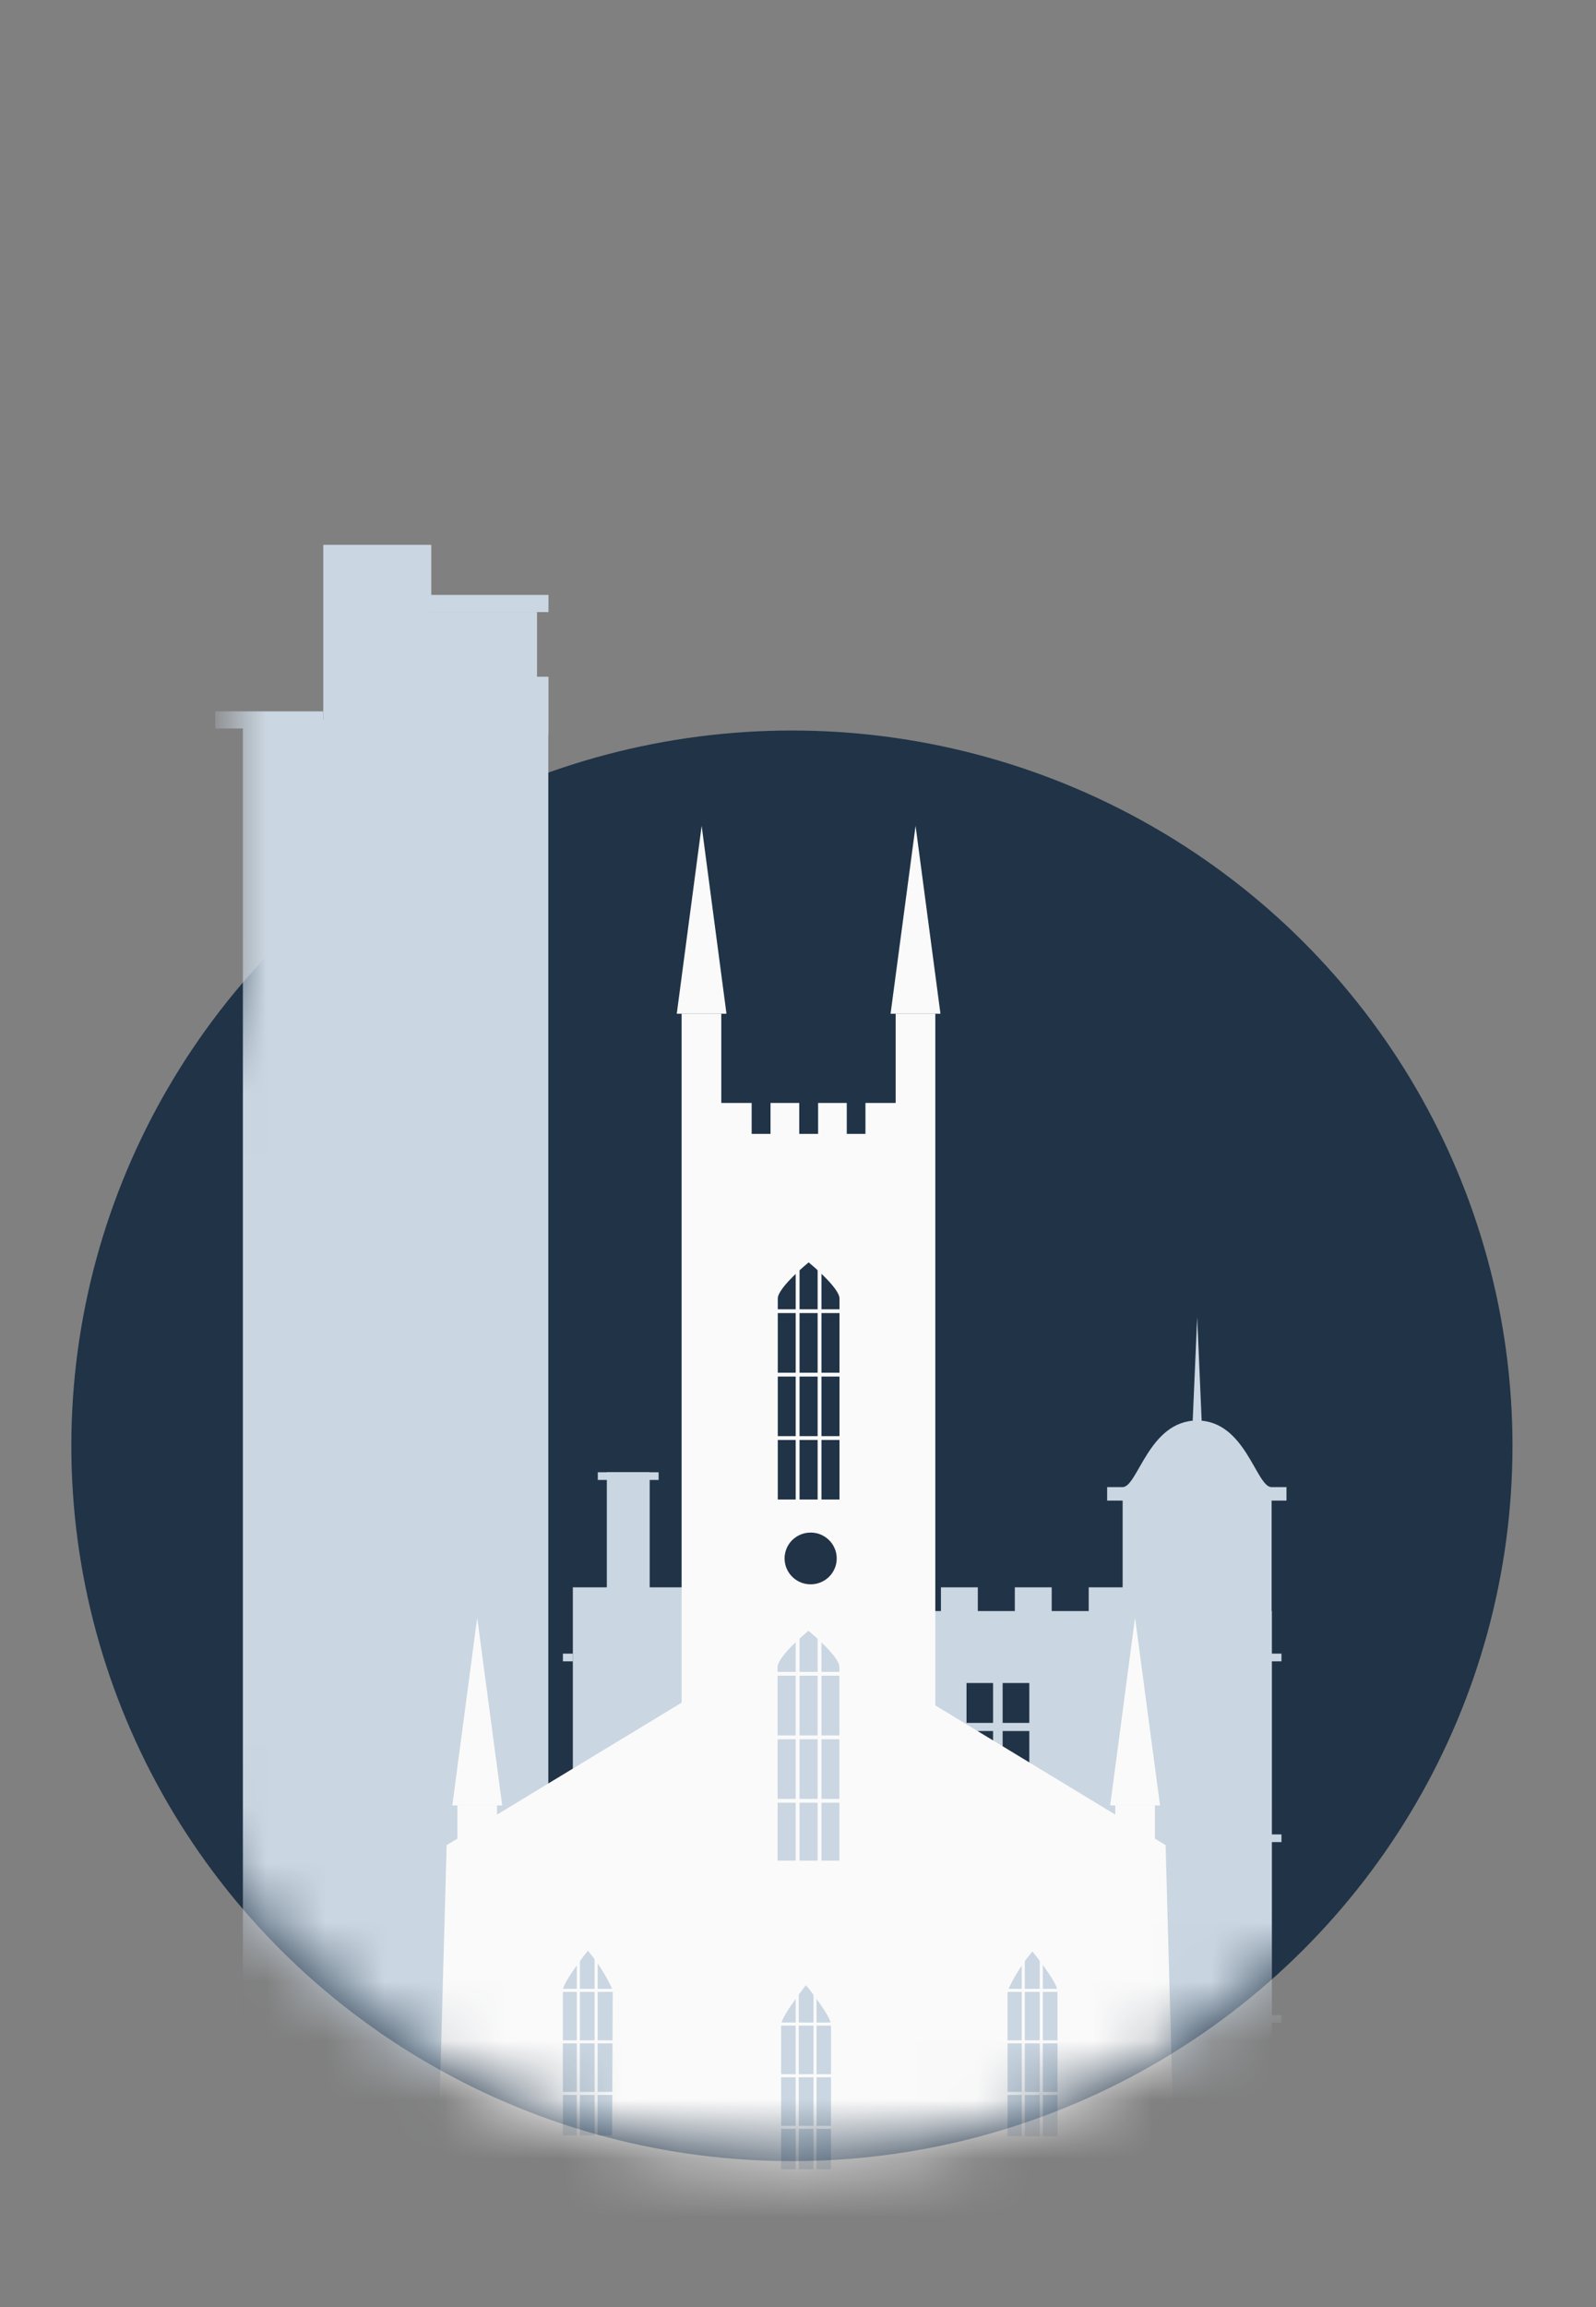
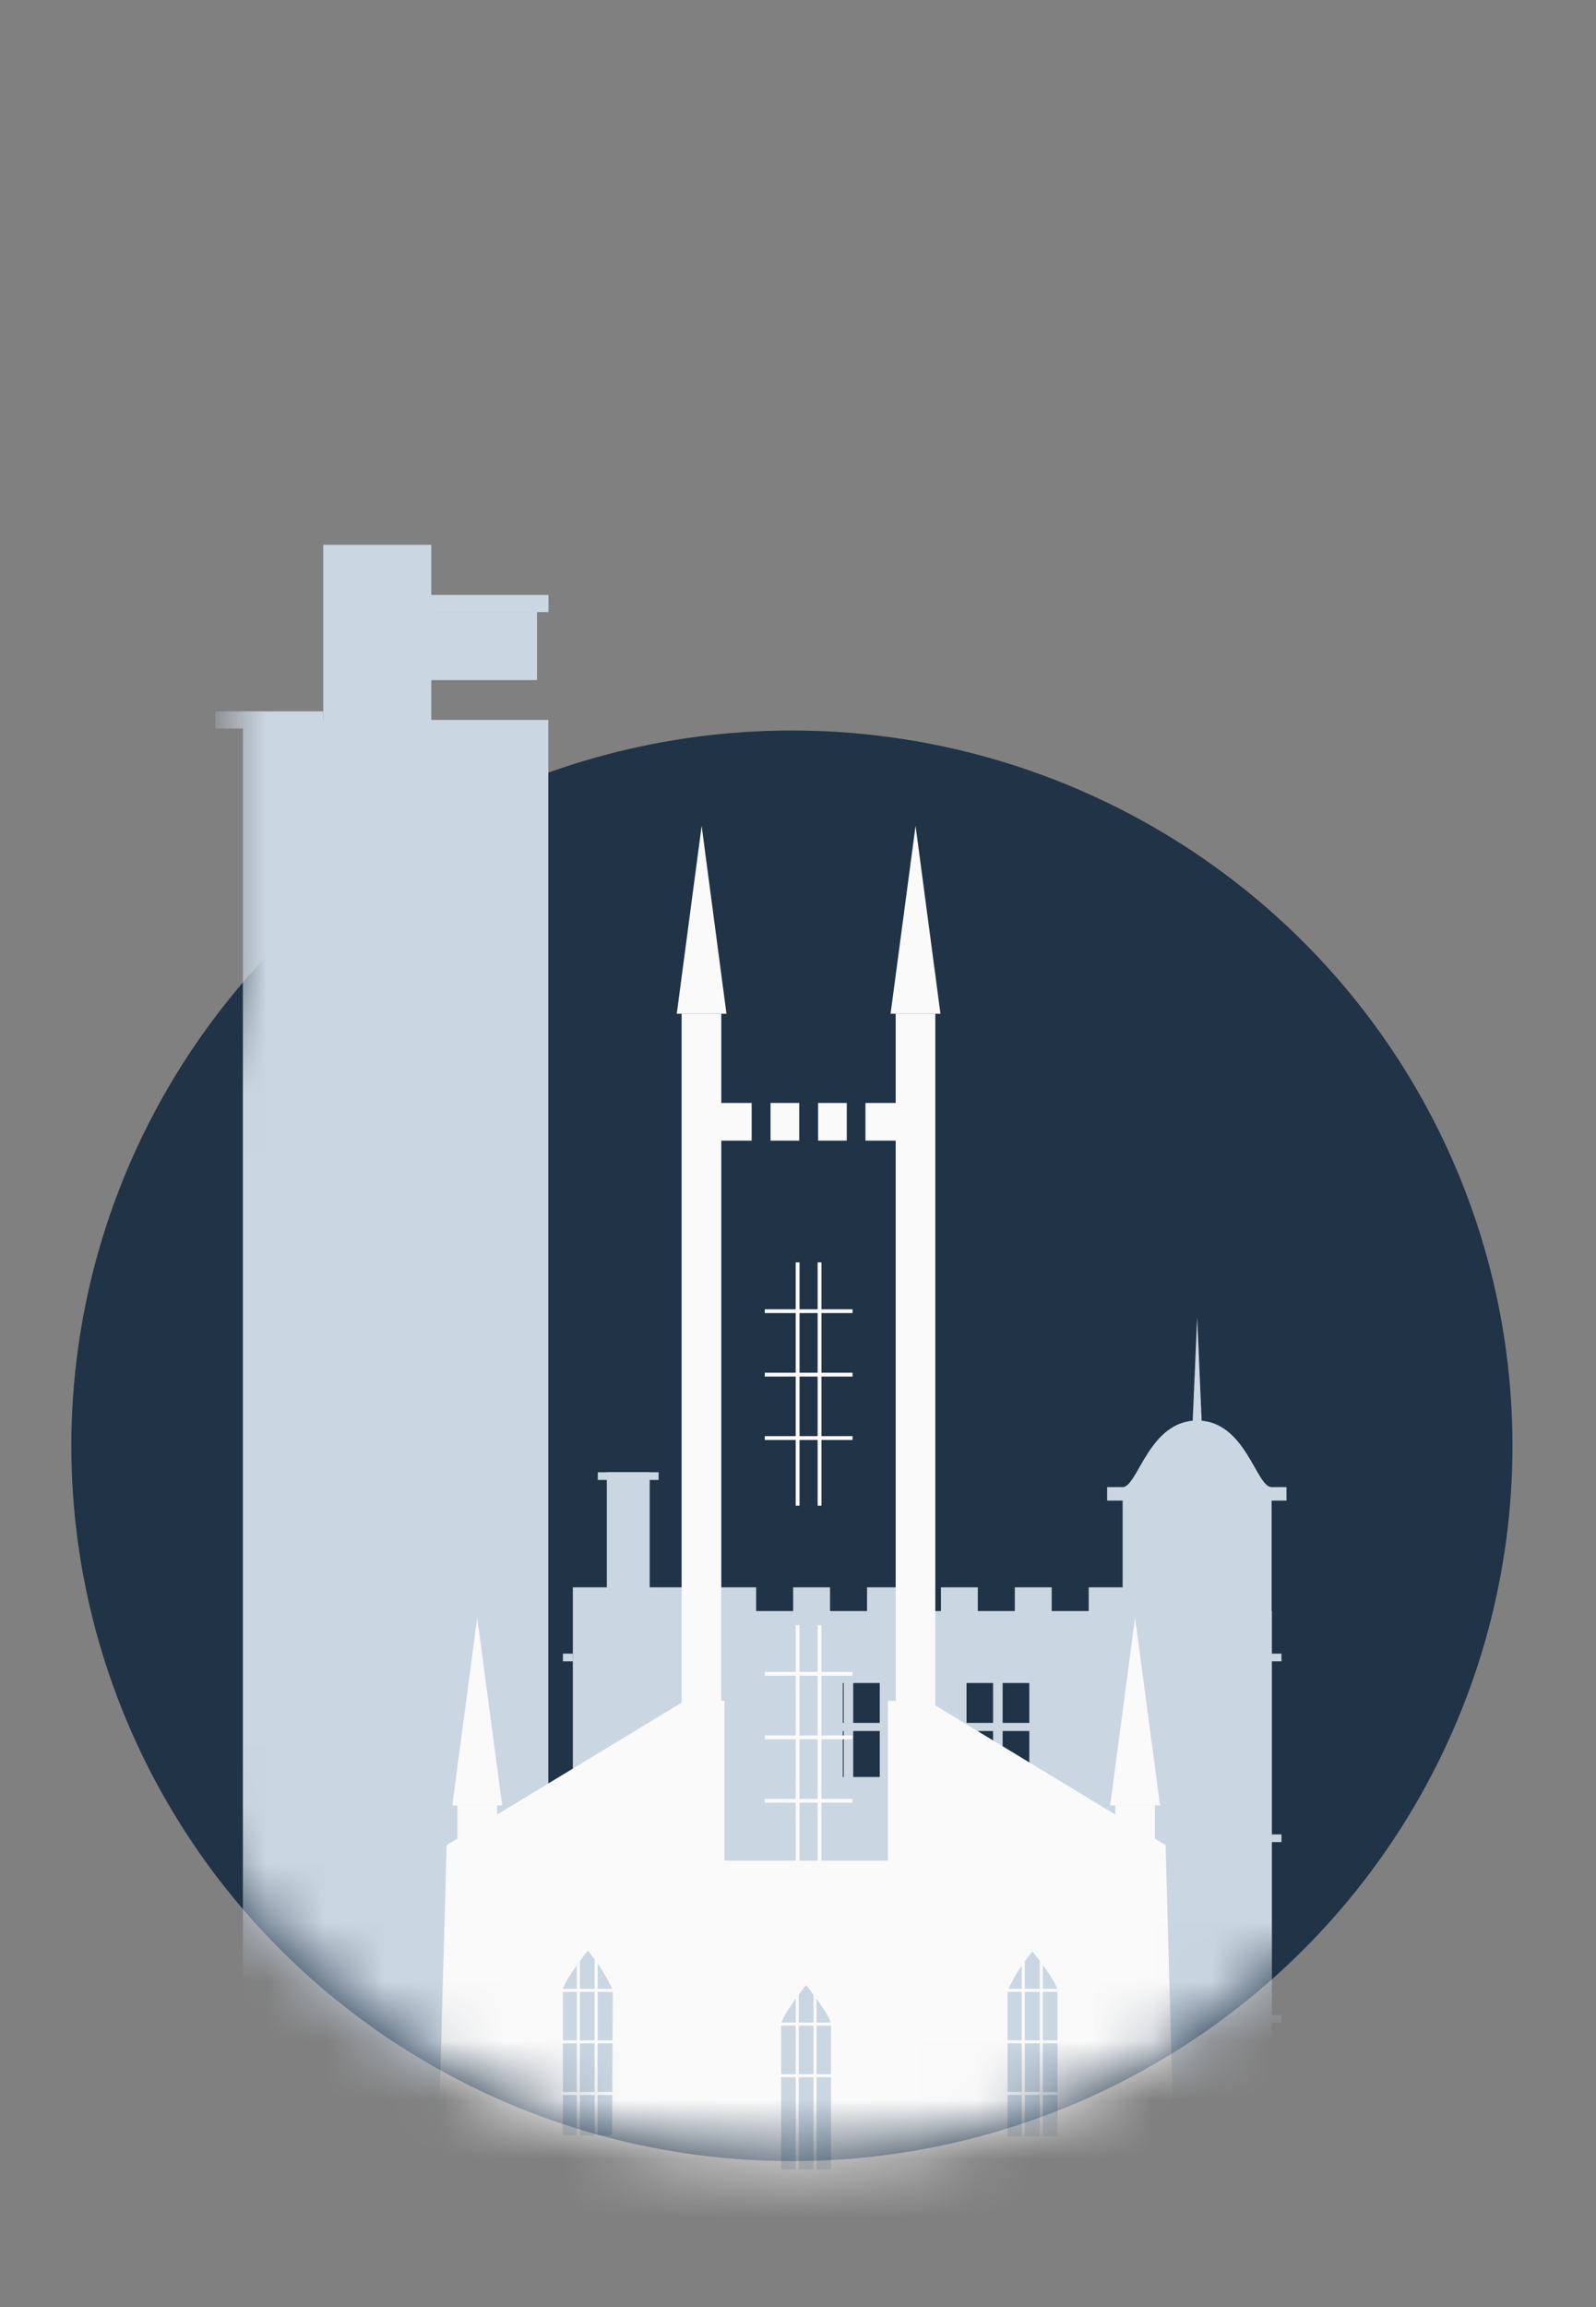
<svg xmlns="http://www.w3.org/2000/svg" width="27" height="39" viewBox="0 0 27 39" fill="none">
  <rect x="0" y="0" width="27" height="39" fill="#808080" stroke="none" />
  <ellipse cx="13.397" cy="24.441" rx="12.19" ry="12.092" fill="#203347" />
  <mask id="mask0_63_117062" style="mask-type:alpha" maskUnits="userSpaceOnUse" x="1" y="3" width="25" height="34">
    <path fill-rule="evenodd" clip-rule="evenodd" d="M25.587 3.261H3.905V16.853C2.218 18.928 1.207 21.567 1.207 24.441C1.207 31.119 6.665 36.532 13.397 36.532C20.129 36.532 25.587 31.119 25.587 24.441C25.587 22.434 25.094 20.542 24.222 18.876H25.587V3.261Z" fill="#C4C4C4" />
  </mask>
  <g mask="url(#mask0_63_117062)">
    <path d="M11.561 26.833H9.691V38.541H11.561V26.833Z" fill="#CAD6E1" />
    <path d="M21.512 25.328H18.992V27.828H21.512V25.328Z" fill="#CAD6E1" />
    <path d="M10.991 24.888H10.266V26.921H10.991V24.888Z" fill="#CAD6E1" />
    <path d="M11.142 24.888H10.113V25.018H11.142V24.888Z" fill="#CAD6E1" />
    <path d="M9.691 27.954H9.523V28.084H9.691V27.954Z" fill="#CAD6E1" />
    <path d="M9.691 31.01H9.523V31.14H9.691V31.01Z" fill="#CAD6E1" />
    <path d="M9.691 34.066H9.523V34.195H9.691V34.066Z" fill="#CAD6E1" />
    <path d="M21.679 27.954H21.512V28.084H21.679V27.954Z" fill="#CAD6E1" />
    <path d="M21.679 31.01H21.512V31.14H21.679V31.01Z" fill="#CAD6E1" />
    <path d="M21.679 34.066H21.512V34.195H21.679V34.066Z" fill="#CAD6E1" />
    <path d="M12.792 26.833H12.168V27.452H12.792V26.833Z" fill="#CAD6E1" />
    <path d="M14.042 26.833H13.418V27.452H14.042V26.833Z" fill="#CAD6E1" />
    <path d="M15.292 26.833H14.668V27.452H15.292V26.833Z" fill="#CAD6E1" />
    <path d="M16.542 26.833H15.918V27.452H16.542V26.833Z" fill="#CAD6E1" />
    <path d="M17.792 26.833H17.168V27.452H17.792V26.833Z" fill="#CAD6E1" />
    <path d="M19.042 26.833H18.418V27.452H19.042V26.833Z" fill="#CAD6E1" />
    <path d="M11.469 27.234V38.533H20.084C20.464 38.533 20.829 38.383 21.098 38.117C21.366 37.85 21.517 37.488 21.517 37.111C21.517 34.239 21.517 28.806 21.517 27.234H11.469ZM14.273 36.27H13.824V35.493H14.273V36.27ZM14.273 35.355H13.824V34.677H14.273V35.355ZM14.273 33.154H13.824V32.377H14.273V33.154ZM14.273 32.24H13.824V31.567H14.273V32.24ZM14.273 30.039H13.824V29.262H14.273V30.039ZM14.273 29.125H13.824V28.451H14.273V29.125ZM14.883 36.27H14.434V35.493H14.883V36.27ZM14.883 35.355H14.434V34.677H14.883V35.355ZM14.883 33.154H14.434V32.377H14.883V33.154ZM14.883 32.24H14.434V31.567H14.883V32.24ZM14.883 30.039H14.434V29.262H14.883V30.039ZM14.883 29.125H14.434V28.451H14.883V29.125ZM16.8 36.27H16.351V35.493H16.8V36.27ZM16.8 35.355H16.351V34.677H16.8V35.355ZM16.8 33.154H16.351V32.377H16.8V33.154ZM16.8 32.24H16.351V31.567H16.8V32.24ZM16.8 30.039H16.351V29.262H16.8V30.039ZM16.8 29.125H16.351V28.451H16.8V29.125ZM17.413 36.27H16.962V35.493H17.413V36.27ZM17.413 35.355H16.962V34.677H17.413V35.355ZM17.413 33.154H16.962V32.377H17.413V33.154ZM17.413 32.24H16.962V31.567H17.413V32.24ZM17.413 30.039H16.962V29.262H17.413V30.039ZM17.413 29.125H16.962V28.451H17.413V29.125ZM20.825 37.28H19.596V35.845C19.596 35.743 19.637 35.646 19.709 35.574C19.781 35.502 19.88 35.462 19.982 35.462H20.439C20.541 35.462 20.64 35.502 20.712 35.574C20.785 35.646 20.825 35.743 20.825 35.845V37.28Z" fill="#CAD6E1" />
    <path d="M21.511 25.139C21.25 25.139 21.072 24.013 20.253 24.013C19.433 24.013 19.25 25.139 18.991 25.139H18.73V25.367H21.764V25.139H21.511Z" fill="#CAD6E1" />
    <path d="M20.253 22.265L20.172 24.132H20.334L20.253 22.265Z" fill="#CAD6E1" />
    <path d="M17.792 32.89H13.461V36.834H17.792V32.89Z" fill="#CAD6E1" />
    <path d="M10.266 33.297H8.668V36.694H10.266V33.297Z" fill="#CAD6E1" />
    <path d="M14.258 28.084H12.66V32.393H14.258V28.084Z" fill="#CAD6E1" />
    <path d="M9.276 12.17H4.109V38.196H9.276V12.17Z" fill="#CAD6E1" />
    <path d="M7.296 9.21H5.469V13.96H7.296V9.21Z" fill="#CAD6E1" />
    <path d="M5.468 12.025H3.641V12.315H5.468V12.025Z" fill="#CAD6E1" />
    <path d="M9.279 10.057H7.18V10.347H9.279V10.057Z" fill="#CAD6E1" />
-     <path d="M9.279 11.44H7.18V12.406H9.279V11.44Z" fill="#CAD6E1" />
    <path d="M9.085 10.347H7.18V11.497H9.085V10.347Z" fill="#CAD6E1" />
    <path d="M13.897 21.34H13.832V25.453H13.897V21.34Z" fill="#FAFAFA" />
    <path d="M13.526 21.34H13.461V25.453H13.526V21.34Z" fill="#FAFAFA" />
    <path d="M14.423 23.205H12.938V23.27H14.423V23.205Z" fill="#FAFAFA" />
    <path d="M14.423 22.133H12.938V22.197H14.423V22.133Z" fill="#FAFAFA" />
    <path d="M14.423 24.277H12.938V24.342H14.423V24.277Z" fill="#FAFAFA" />
    <path d="M11.87 13.96L11.449 17.137H12.29L11.87 13.96Z" fill="#FAFAFA" />
    <path d="M12.716 18.645H12.074V19.282H12.716V18.645Z" fill="#FAFAFA" />
-     <path d="M15.489 13.96L15.91 17.137H15.066L15.489 13.96Z" fill="#FAFAFA" />
+     <path d="M15.489 13.96L15.91 17.137H15.066Z" fill="#FAFAFA" />
    <path d="M12.202 17.137H11.531V31.512H12.202V17.137Z" fill="#FAFAFA" />
    <path d="M15.823 17.137H15.152V31.512H15.823V17.137Z" fill="#FAFAFA" />
    <path d="M15.283 18.645H14.641V19.282H15.283V18.645Z" fill="#FAFAFA" />
    <path d="M13.521 18.645H13.035V19.282H13.521V18.645Z" fill="#FAFAFA" />
    <path d="M14.325 18.645H13.84V19.282H14.325V18.645Z" fill="#FAFAFA" />
-     <path d="M11.996 19.168V31.51H13.155V28.18C13.155 27.996 13.677 27.568 13.677 27.568C13.677 27.568 14.2 27.996 14.2 28.18V31.51H15.275V19.168H11.996ZM13.68 26.781C13.569 26.773 13.466 26.723 13.39 26.642C13.315 26.561 13.273 26.455 13.273 26.345C13.273 26.235 13.315 26.128 13.39 26.047C13.466 25.967 13.569 25.917 13.68 25.909C13.741 25.904 13.802 25.912 13.859 25.931C13.916 25.951 13.969 25.983 14.014 26.024C14.058 26.065 14.094 26.114 14.118 26.17C14.143 26.225 14.155 26.285 14.155 26.345C14.155 26.405 14.143 26.465 14.118 26.52C14.094 26.575 14.058 26.625 14.014 26.666C13.969 26.707 13.916 26.738 13.859 26.758C13.802 26.778 13.741 26.786 13.68 26.781ZM14.202 25.349H13.158V21.951C13.158 21.765 13.68 21.34 13.68 21.34C13.68 21.34 14.202 21.765 14.202 21.951V25.349Z" fill="#FAFAFA" />
    <path d="M8.073 27.346L7.652 30.52H8.496L8.073 27.346Z" fill="#FAFAFA" />
    <path d="M8.409 30.521H7.738V36.946H8.409V30.521Z" fill="#FAFAFA" />
    <path d="M19.202 27.346L19.625 30.52H18.781L19.202 27.346Z" fill="#FAFAFA" />
    <path d="M19.538 30.521H18.867V36.946H19.538V30.521Z" fill="#FAFAFA" />
    <path d="M11.582 28.752L7.556 31.191L7.363 38.183H12.256V28.752H11.582ZM10.355 36.099H9.522V33.644C9.522 33.507 9.945 32.976 9.945 32.976C10.116 33.178 10.258 33.403 10.366 33.644L10.355 36.099Z" fill="#FAFAFA" />
    <path d="M19.719 31.191L15.696 28.752H15.02V38.194H19.912L19.719 31.191ZM17.891 36.112H17.045V33.657C17.153 33.416 17.295 33.191 17.466 32.989C17.466 32.989 17.889 33.507 17.889 33.657L17.891 36.112Z" fill="#FAFAFA" />
    <path d="M12.09 31.453V38.186H15.277V31.453H12.09ZM14.058 36.671H13.215V34.226C13.215 34.087 13.635 33.558 13.635 33.558C13.635 33.558 14.058 34.076 14.058 34.226V36.671Z" fill="#FAFAFA" />
    <path d="M13.897 27.473H13.832V31.585H13.897V27.473Z" fill="#FAFAFA" />
    <path d="M13.526 27.473H13.461V31.585H13.526V27.473Z" fill="#FAFAFA" />
    <path d="M14.423 29.337H12.938V29.402H14.423V29.337Z" fill="#FAFAFA" />
    <path d="M14.423 28.262H12.938V28.327H14.423V28.262Z" fill="#FAFAFA" />
    <path d="M14.423 30.409H12.938V30.474H14.423V30.409Z" fill="#FAFAFA" />
    <path d="M10.111 32.976H10.059V36.319H10.111V32.976Z" fill="#FAFAFA" />
    <path d="M9.81 32.976H9.758V36.319H9.81V32.976Z" fill="#FAFAFA" />
    <path d="M10.538 34.491H9.332V34.542H10.538V34.491Z" fill="#FAFAFA" />
    <path d="M10.538 33.62H9.332V33.672H10.538V33.62Z" fill="#FAFAFA" />
    <path d="M10.538 35.363H9.332V35.415H10.538V35.363Z" fill="#FAFAFA" />
    <path d="M17.642 32.976H17.59V36.319H17.642V32.976Z" fill="#FAFAFA" />
    <path d="M17.337 32.976H17.285V36.319H17.337V32.976Z" fill="#FAFAFA" />
    <path d="M18.066 34.491H16.859V34.542H18.066V34.491Z" fill="#FAFAFA" />
    <path d="M18.066 33.62H16.859V33.672H18.066V33.62Z" fill="#FAFAFA" />
    <path d="M18.066 35.363H16.859V35.415H18.066V35.363Z" fill="#FAFAFA" />
    <path d="M13.814 33.548H13.762V36.891H13.814V33.548Z" fill="#FAFAFA" />
    <path d="M13.513 33.548H13.461V36.891H13.513V33.548Z" fill="#FAFAFA" />
    <path d="M14.241 35.063H13.035V35.115H14.241V35.063Z" fill="#FAFAFA" />
    <path d="M14.241 34.19H13.035V34.242H14.241V34.19Z" fill="#FAFAFA" />
-     <path d="M14.241 35.936H13.035V35.987H14.241V35.936Z" fill="#FAFAFA" />
  </g>
</svg>